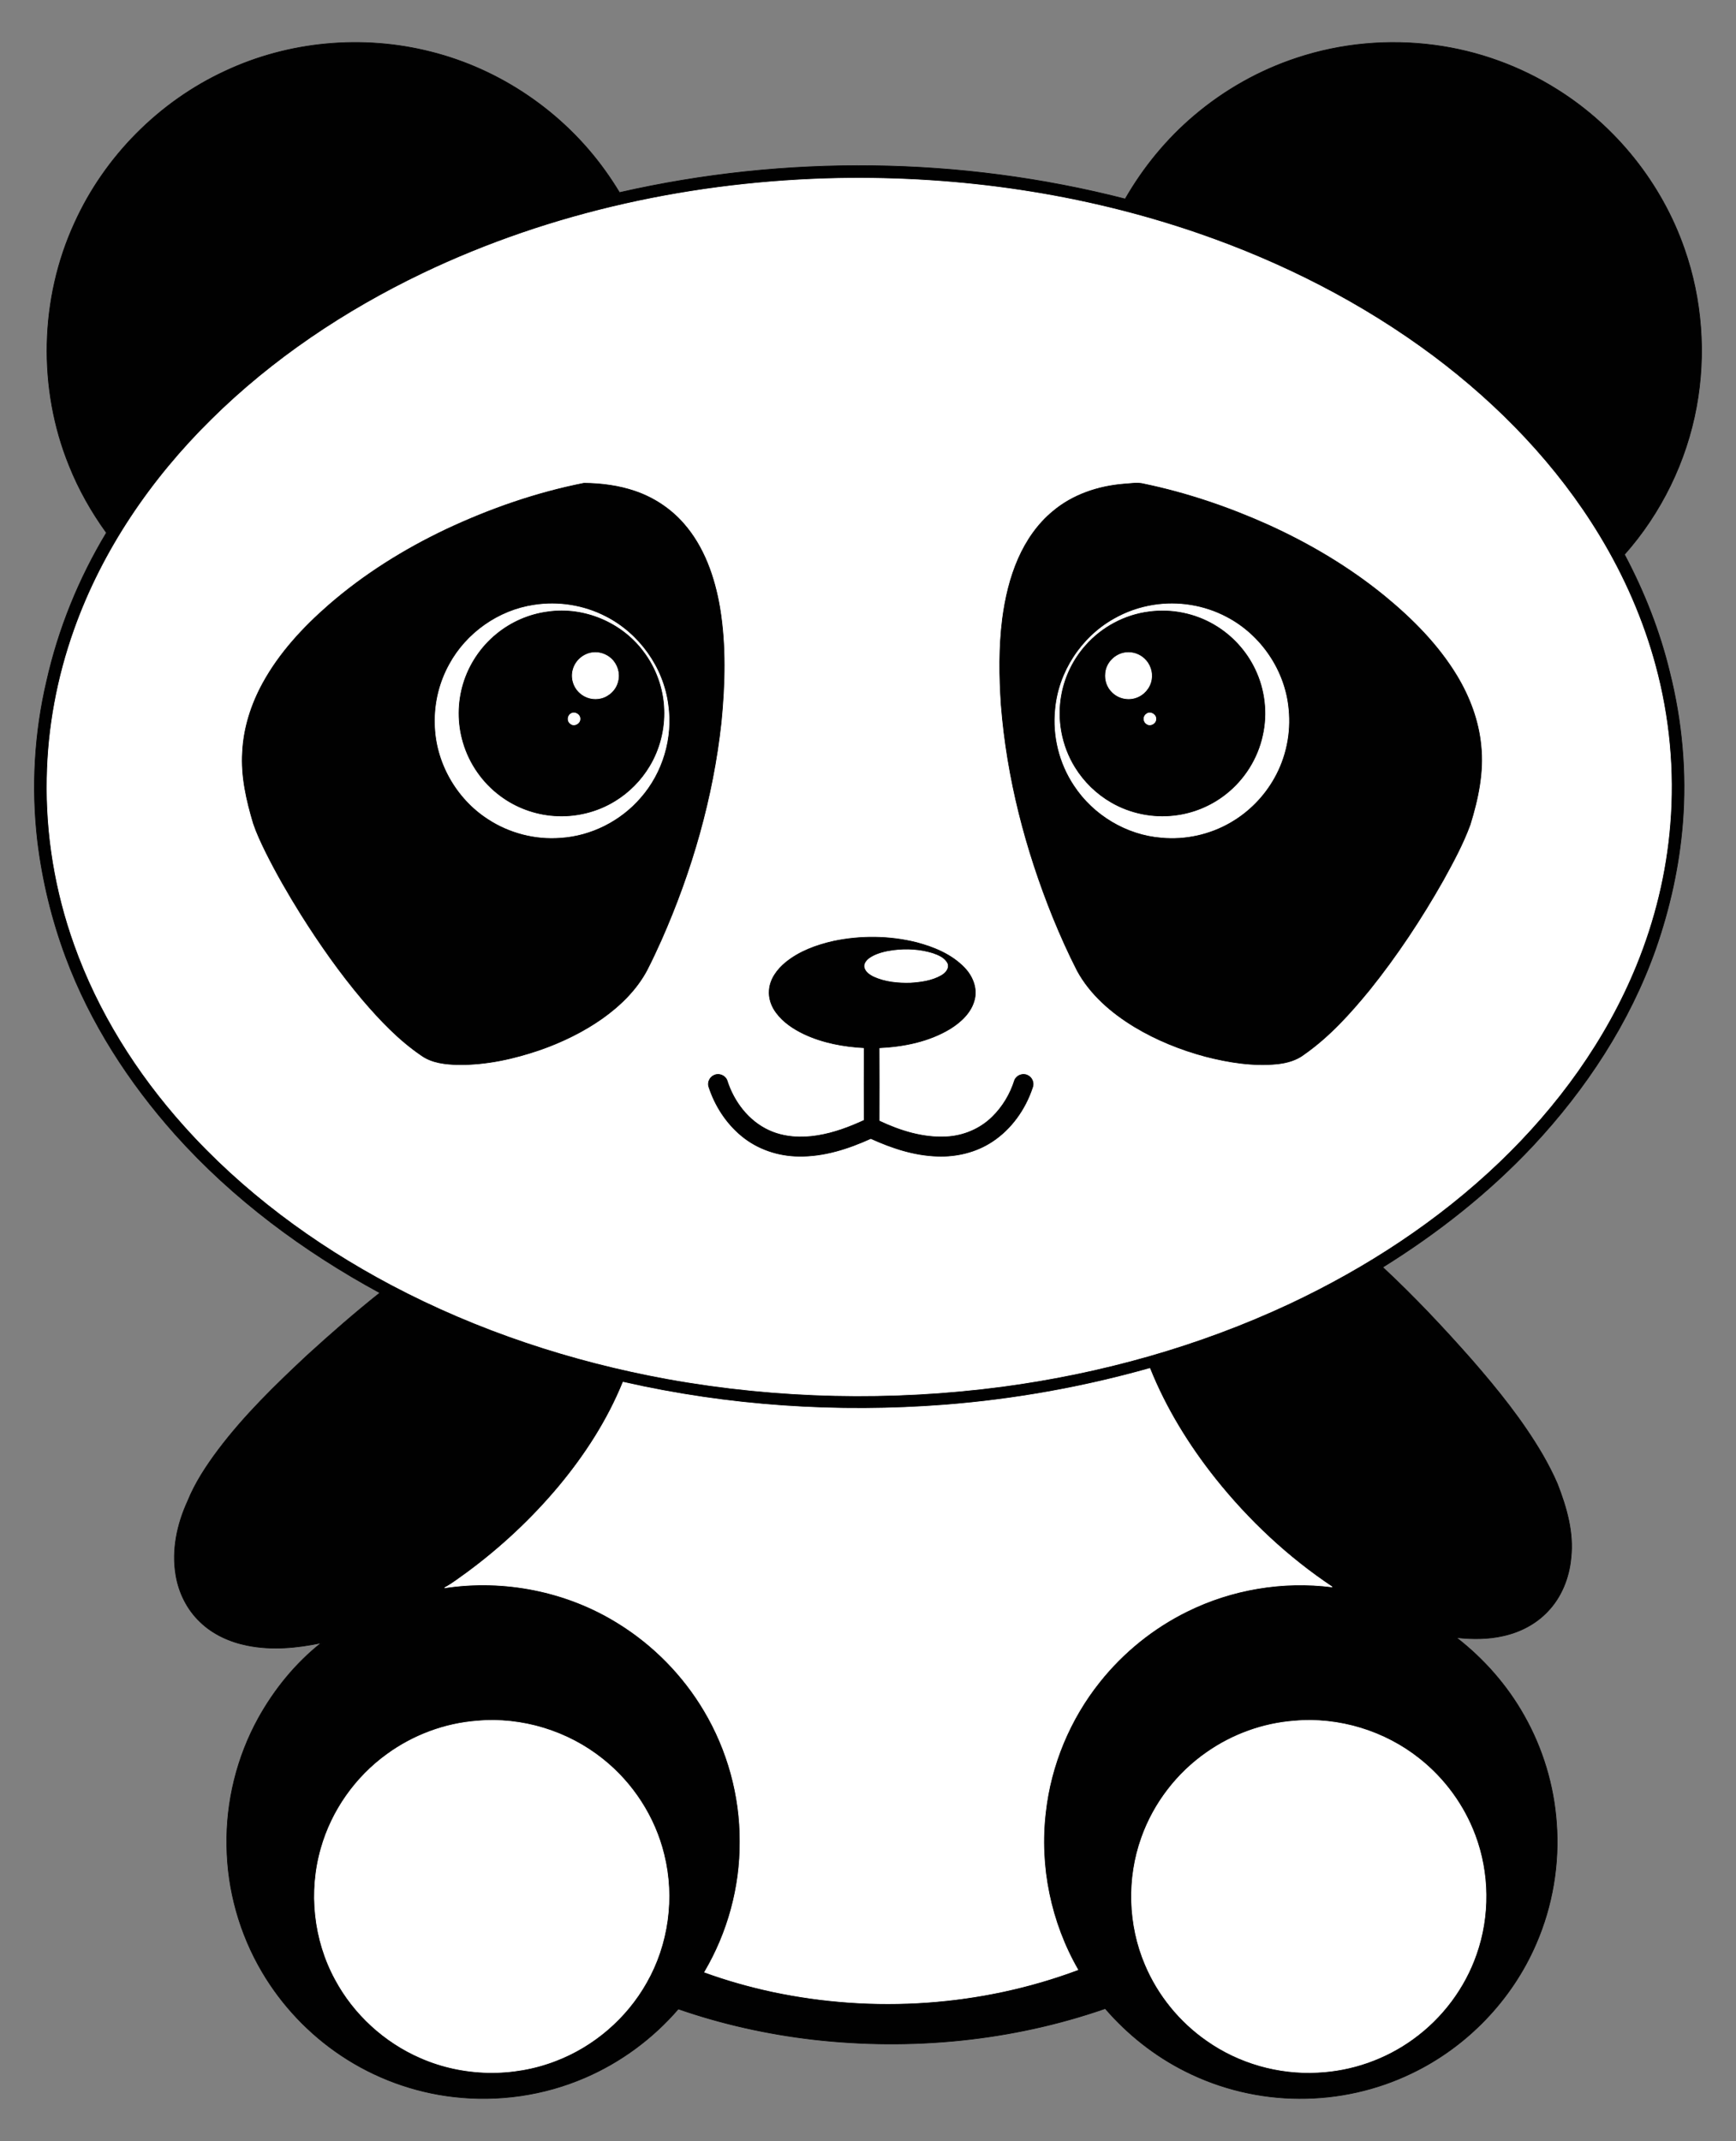
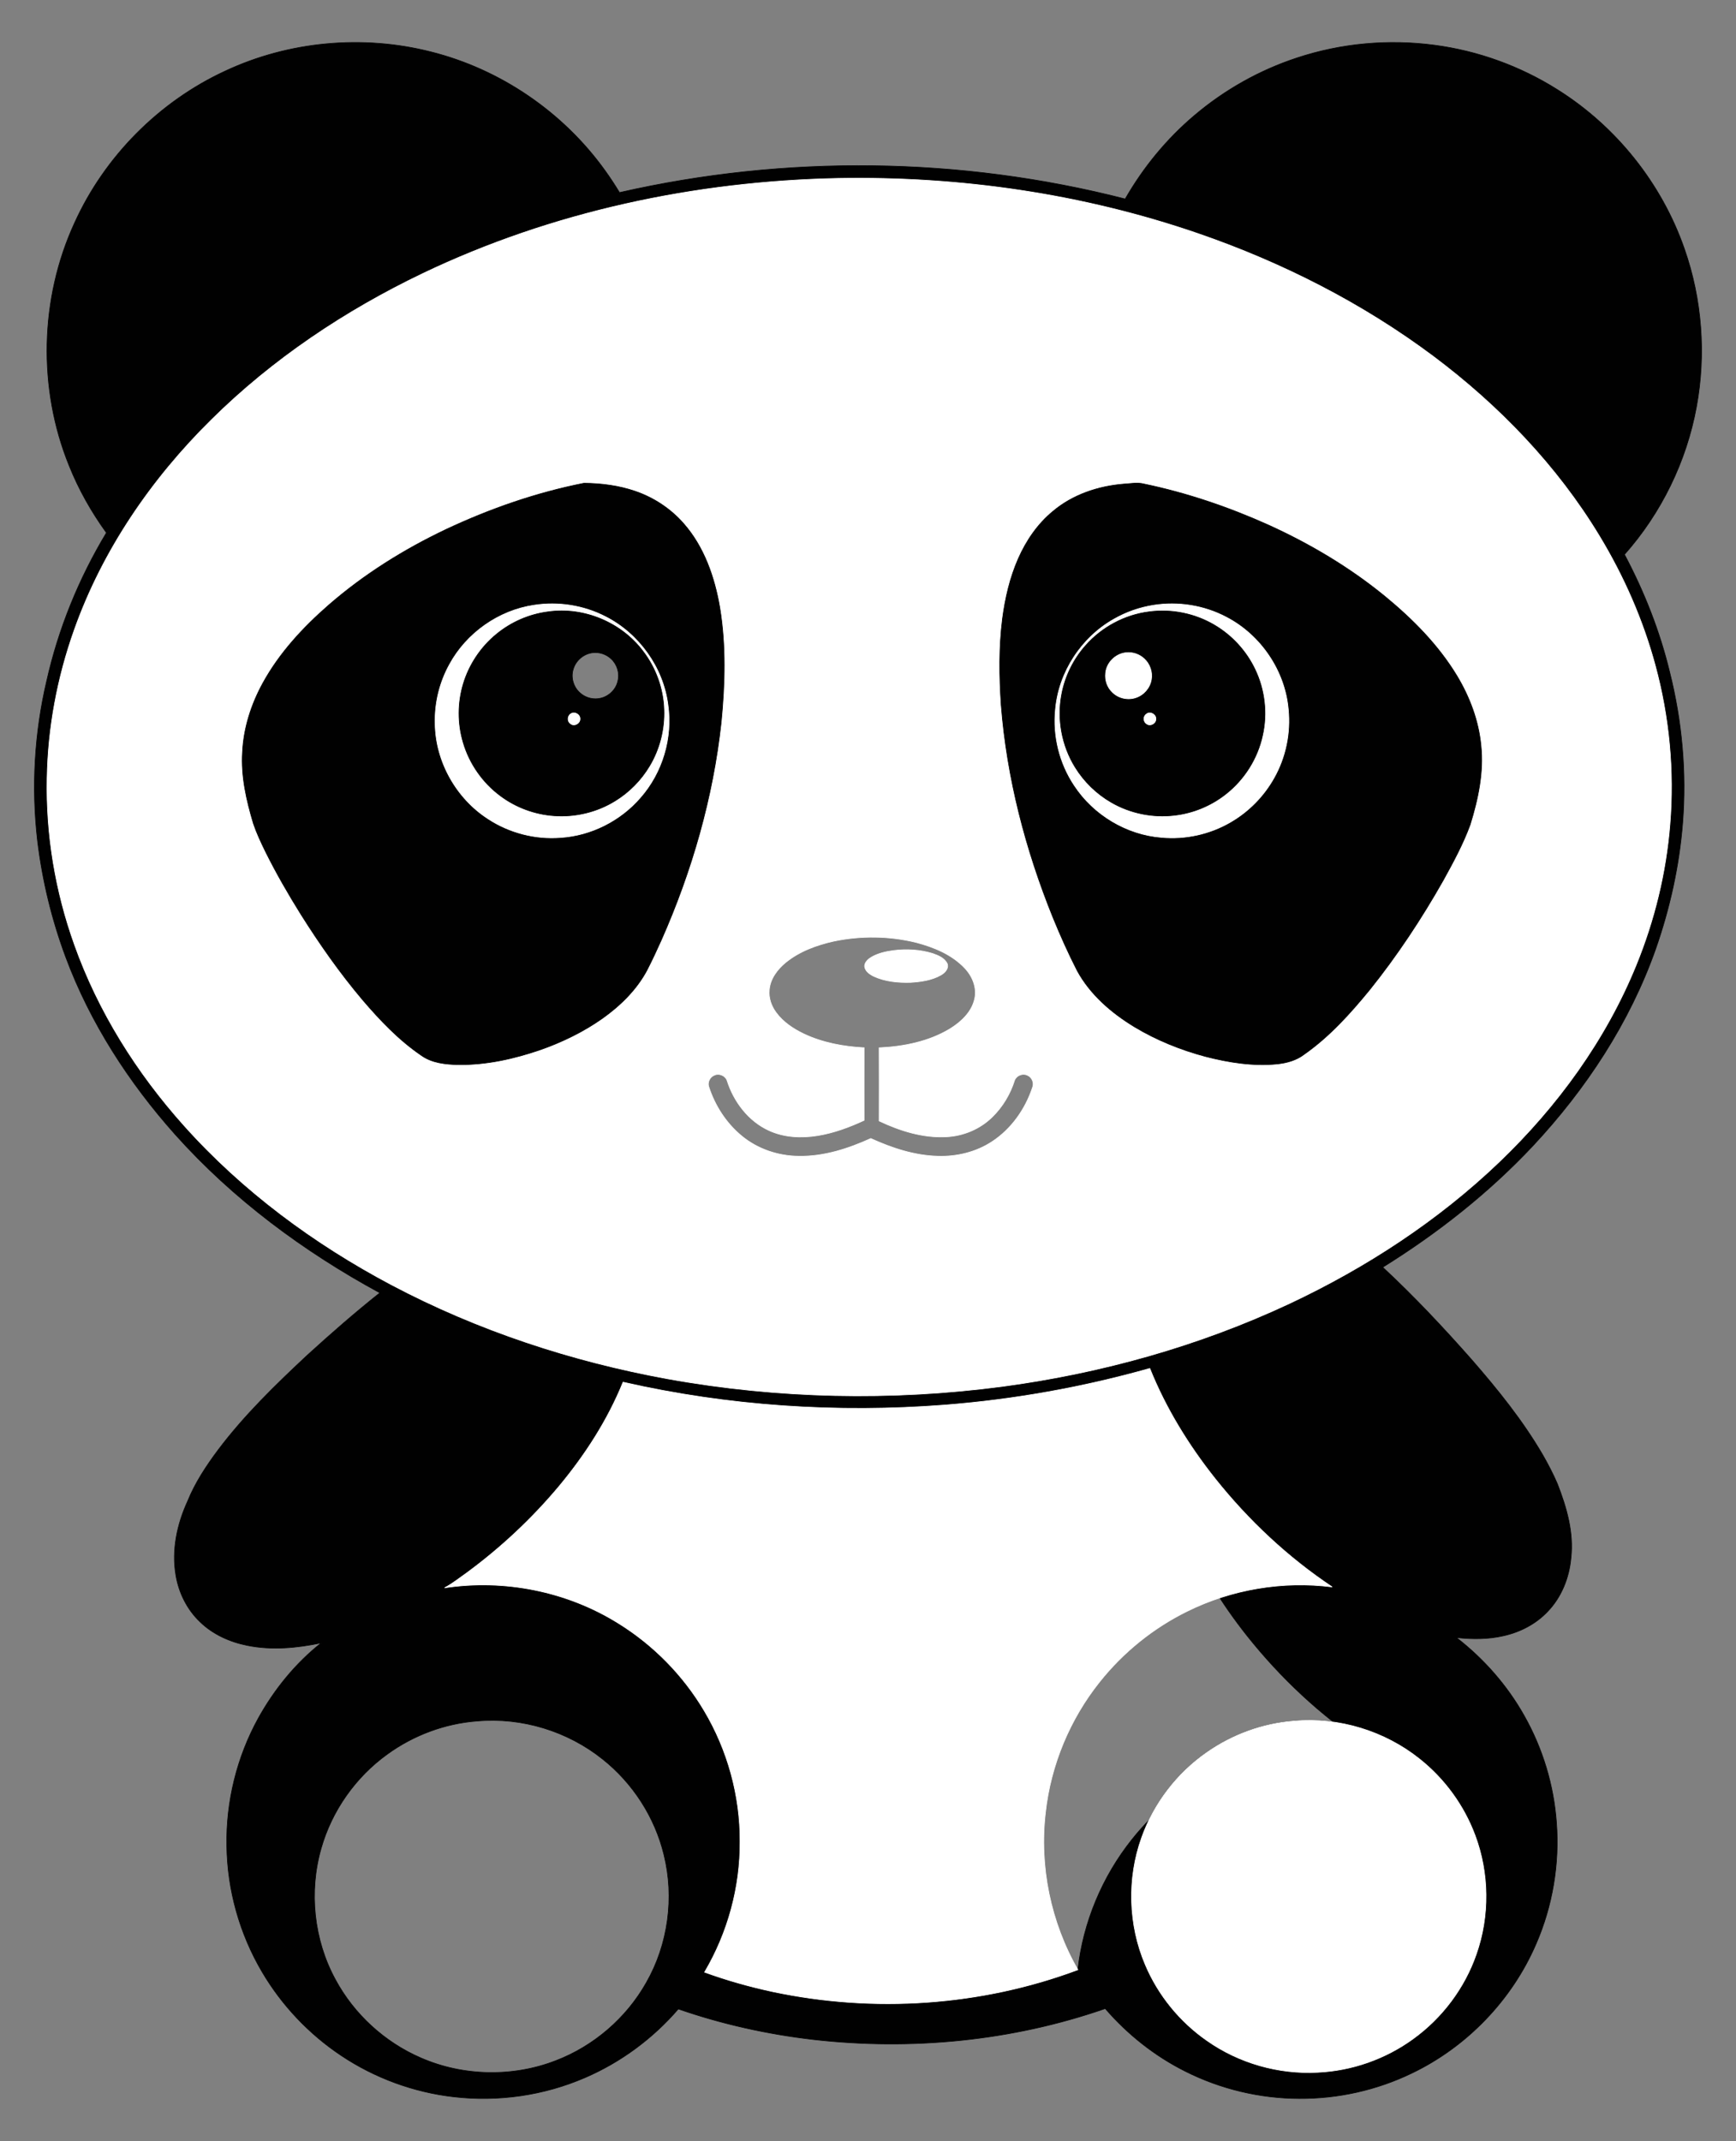
<svg xmlns="http://www.w3.org/2000/svg" version="1.1" id="Layer_1" x="0px" y="0px" viewBox="0 0 1351.464 1666.077" enable-background="new 0 0 1351.464 1666.077" xml:space="preserve">
  <rect x="0" y="0" width="1351.464" height="1666.077" fill="#808080" stroke="none" />
  <g>
-     <path fill="#010101" stroke="#010101" stroke-width="0.5" d="M175.45,55.25c49.438-23.129,106.878-28.342,159.752-14.94   c54.209,13.52,103.086,46.887,135.67,92.244c4.056,5.587,7.815,11.386,11.411,17.279c129.148-29.438,265.337-27.908,393.678,5.008   c14.124-24.609,32.381-46.862,54.098-65.161c23.376-19.779,50.552-35.068,79.651-44.617c34.362-11.369,71.317-14.702,107.176-9.889   c33.775,4.464,66.538,16.326,95.365,34.481c45.722,28.58,81.317,73.018,99.013,123.978c13.767,39.217,16.947,82.031,9.422,122.89   c-7.764,42.474-27.389,82.695-56.054,114.982c15.331,28.877,27.44,59.523,35.127,91.334c9.685,38.341,13.282,78.247,10.153,117.686   c-2.645,33.341-9.949,66.266-20.961,97.831c-20.229,57.389-54.353,109.225-95.807,153.493   c-34.37,36.573-74.14,67.839-116.725,94.302c24.37,22.678,47.21,46.955,69.225,71.904c20.212,23.197,39.677,47.27,55.229,73.902   c4.218,7.381,8.189,14.915,11.539,22.746c7.134,18.308,12.865,37.925,10.552,57.78c-1.378,15.28-7.389,30.374-18.095,41.513   c-9.141,9.711-21.479,16.088-34.43,18.954c-12.024,2.789-24.507,2.704-36.717,1.369c21.394,16.531,39.6,37.236,52.848,60.833   c14.396,25.45,23.044,54.115,25.136,83.281c2.415,32.1-3.061,64.787-15.918,94.31c-18.835,43.673-53.851,80.033-96.734,100.577   c-27.202,13.155-57.448,19.898-87.652,19.711c-30.697-0.111-61.351-7.415-88.758-21.258c-23.724-11.888-44.889-28.69-62.219-48.758   c-72.635,25.246-151.027,32.797-227.319,24.098c-35.731-4.141-71.062-11.973-105.05-23.784   c-19.796,22.968-44.795,41.462-72.669,53.452c-31.989,13.852-67.661,18.962-102.278,14.906   c-31.148-3.563-61.394-14.677-87.465-32.1c-25.076-16.701-46.318-39.132-61.598-65.101c-17.483-29.6-27.075-63.8-27.491-98.179   c-0.629-34.498,7.925-69.115,24.609-99.319c12.423-22.347,28.903-42.67,49.013-58.528c-18.928,3.98-38.699,5.859-57.806,1.956   c-13.503-2.704-26.632-8.605-36.59-18.282c-10.059-9.541-16.547-22.542-18.835-36.165c-3.41-19.651,0.918-39.914,9.175-57.839   c5.782-14.303,14.362-27.253,23.537-39.574c20.408-27.151,44.863-50.884,69.642-74.004c18.325-16.709,37.023-33.035,56.445-48.469   c-59.26-32.168-114.353-72.958-159.412-123.332c-36.071-40.467-66.071-86.827-85.067-137.745   c-10.91-29.302-18.342-59.906-22.066-90.951c-4.796-41.42-2.381-83.664,7.185-124.25c9.116-40.586,25.025-79.599,46.479-115.211   c-11.718-16.199-21.632-33.724-29.047-52.295c-24.37-60.008-22.848-129.931,4.226-188.774   C81.454,121.805,123.903,79.042,175.45,55.25 M652.596,138.821c-111.223,2.228-222.617,25.901-323.228,73.928   c-60.476,28.945-117.082,66.717-164.82,113.97c-46.683,46.028-84.752,101.564-106.734,163.561   c-13.146,36.955-20.484,76.037-21.139,115.279c-0.935,44.013,6.48,88.128,21.309,129.556   c18.546,52.083,48.503,99.701,85.322,140.781c45.544,50.918,101.325,92.074,161.571,123.961   c67.287,35.544,140.381,59.557,215.168,73.146c85.722,15.408,173.842,17.262,260.176,5.884   c77.108-10.289,152.941-31.479,223.467-64.464c59.702-28.044,115.739-64.574,163.468-110.254   c45.127-43.188,82.788-94.837,106.453-152.847c14.337-35.034,23.444-72.253,26.437-110.007   c3.384-41.369-0.578-83.307-11.42-123.358c-9.592-35.561-24.558-69.591-43.639-101.062c-33.061-54.6-78.137-101.308-129.08-139.497   c-55.408-41.42-117.813-73.069-183.144-95.586C842.934,150.861,747.502,137.12,652.596,138.821 M735.869,1093.351   c-83.86,6.505-168.774,0.961-250.814-17.763c-11.947,29.413-29.336,56.377-49.583,80.739   c-21.258,25.467-45.68,48.273-72.423,67.899c-5.578,3.895-10.918,8.206-16.947,11.386c46.445-7.092,95.305,2.619,135.211,27.517   c27.372,16.913,50.578,40.518,66.981,68.214c18.18,30.544,27.976,66.054,27.831,101.615c0.23,35.586-9.49,71.139-27.61,101.759   c17.33,6.301,35.127,11.309,53.163,15.178c78.639,16.641,162.048,11.105,237.429-17.066   c-21.199-36.811-30.221-80.458-25.195-122.652c4.124-36.828,18.937-72.346,42.057-101.3c18.316-23.044,41.76-41.998,68.18-54.991   c34.702-17.185,74.506-23.852,112.915-18.954c-34.591-23.061-65.254-51.845-91.147-84.327   c-20.706-26.08-38.384-54.753-50.807-85.713C843.138,1079.568,789.712,1089.108,735.869,1093.351 M371.587,1339.267   c-25.153,1.854-49.676,10.995-70.076,25.808c-24.702,17.772-43.222,44.005-51.513,73.307c-9.694,33.715-5.74,71.147,11.046,101.989   c14.507,27.041,38.375,48.869,66.53,61.045c32.976,14.413,71.598,15.187,105.135,2.16c29.532-11.301,54.872-33.12,70.416-60.646   c17.092-29.855,22.041-66.309,13.75-99.667c-7.075-29.166-24.226-55.688-47.704-74.336   C441.978,1347.141,406.323,1336.197,371.587,1339.267 M1007.652,1339.267c-24.328,1.803-48.078,10.408-68.061,24.388   c-23.29,16.139-41.377,39.693-50.85,66.419c-11.403,31.777-10.374,67.814,2.891,98.877c10,23.656,26.87,44.336,47.959,58.987   c24.898,17.542,55.773,26.335,86.181,24.694c26.692-1.199,52.958-10.451,74.531-26.216c22.457-16.267,39.872-39.455,48.962-65.671   c10.476-29.77,10.11-63.188-1.012-92.712c-8.648-23.129-23.724-43.775-43.044-59.132   C1078.008,1347.124,1042.371,1336.197,1007.652,1339.267z" />
+     <path fill="#010101" stroke="#010101" stroke-width="0.5" d="M175.45,55.25c49.438-23.129,106.878-28.342,159.752-14.94   c54.209,13.52,103.086,46.887,135.67,92.244c4.056,5.587,7.815,11.386,11.411,17.279c129.148-29.438,265.337-27.908,393.678,5.008   c14.124-24.609,32.381-46.862,54.098-65.161c23.376-19.779,50.552-35.068,79.651-44.617c34.362-11.369,71.317-14.702,107.176-9.889   c33.775,4.464,66.538,16.326,95.365,34.481c45.722,28.58,81.317,73.018,99.013,123.978c13.767,39.217,16.947,82.031,9.422,122.89   c-7.764,42.474-27.389,82.695-56.054,114.982c15.331,28.877,27.44,59.523,35.127,91.334c9.685,38.341,13.282,78.247,10.153,117.686   c-2.645,33.341-9.949,66.266-20.961,97.831c-20.229,57.389-54.353,109.225-95.807,153.493   c-34.37,36.573-74.14,67.839-116.725,94.302c24.37,22.678,47.21,46.955,69.225,71.904c20.212,23.197,39.677,47.27,55.229,73.902   c4.218,7.381,8.189,14.915,11.539,22.746c7.134,18.308,12.865,37.925,10.552,57.78c-1.378,15.28-7.389,30.374-18.095,41.513   c-9.141,9.711-21.479,16.088-34.43,18.954c-12.024,2.789-24.507,2.704-36.717,1.369c21.394,16.531,39.6,37.236,52.848,60.833   c14.396,25.45,23.044,54.115,25.136,83.281c2.415,32.1-3.061,64.787-15.918,94.31c-18.835,43.673-53.851,80.033-96.734,100.577   c-27.202,13.155-57.448,19.898-87.652,19.711c-30.697-0.111-61.351-7.415-88.758-21.258c-23.724-11.888-44.889-28.69-62.219-48.758   c-72.635,25.246-151.027,32.797-227.319,24.098c-35.731-4.141-71.062-11.973-105.05-23.784   c-19.796,22.968-44.795,41.462-72.669,53.452c-31.989,13.852-67.661,18.962-102.278,14.906   c-31.148-3.563-61.394-14.677-87.465-32.1c-25.076-16.701-46.318-39.132-61.598-65.101c-17.483-29.6-27.075-63.8-27.491-98.179   c-0.629-34.498,7.925-69.115,24.609-99.319c12.423-22.347,28.903-42.67,49.013-58.528c-18.928,3.98-38.699,5.859-57.806,1.956   c-13.503-2.704-26.632-8.605-36.59-18.282c-10.059-9.541-16.547-22.542-18.835-36.165c-3.41-19.651,0.918-39.914,9.175-57.839   c5.782-14.303,14.362-27.253,23.537-39.574c20.408-27.151,44.863-50.884,69.642-74.004c18.325-16.709,37.023-33.035,56.445-48.469   c-59.26-32.168-114.353-72.958-159.412-123.332c-36.071-40.467-66.071-86.827-85.067-137.745   c-10.91-29.302-18.342-59.906-22.066-90.951c-4.796-41.42-2.381-83.664,7.185-124.25c9.116-40.586,25.025-79.599,46.479-115.211   c-11.718-16.199-21.632-33.724-29.047-52.295c-24.37-60.008-22.848-129.931,4.226-188.774   C81.454,121.805,123.903,79.042,175.45,55.25 M652.596,138.821c-111.223,2.228-222.617,25.901-323.228,73.928   c-60.476,28.945-117.082,66.717-164.82,113.97c-46.683,46.028-84.752,101.564-106.734,163.561   c-13.146,36.955-20.484,76.037-21.139,115.279c-0.935,44.013,6.48,88.128,21.309,129.556   c18.546,52.083,48.503,99.701,85.322,140.781c45.544,50.918,101.325,92.074,161.571,123.961   c67.287,35.544,140.381,59.557,215.168,73.146c85.722,15.408,173.842,17.262,260.176,5.884   c77.108-10.289,152.941-31.479,223.467-64.464c59.702-28.044,115.739-64.574,163.468-110.254   c45.127-43.188,82.788-94.837,106.453-152.847c14.337-35.034,23.444-72.253,26.437-110.007   c3.384-41.369-0.578-83.307-11.42-123.358c-9.592-35.561-24.558-69.591-43.639-101.062c-33.061-54.6-78.137-101.308-129.08-139.497   c-55.408-41.42-117.813-73.069-183.144-95.586C842.934,150.861,747.502,137.12,652.596,138.821 M735.869,1093.351   c-83.86,6.505-168.774,0.961-250.814-17.763c-11.947,29.413-29.336,56.377-49.583,80.739   c-21.258,25.467-45.68,48.273-72.423,67.899c-5.578,3.895-10.918,8.206-16.947,11.386c46.445-7.092,95.305,2.619,135.211,27.517   c27.372,16.913,50.578,40.518,66.981,68.214c18.18,30.544,27.976,66.054,27.831,101.615c0.23,35.586-9.49,71.139-27.61,101.759   c17.33,6.301,35.127,11.309,53.163,15.178c78.639,16.641,162.048,11.105,237.429-17.066   c4.124-36.828,18.937-72.346,42.057-101.3c18.316-23.044,41.76-41.998,68.18-54.991   c34.702-17.185,74.506-23.852,112.915-18.954c-34.591-23.061-65.254-51.845-91.147-84.327   c-20.706-26.08-38.384-54.753-50.807-85.713C843.138,1079.568,789.712,1089.108,735.869,1093.351 M371.587,1339.267   c-25.153,1.854-49.676,10.995-70.076,25.808c-24.702,17.772-43.222,44.005-51.513,73.307c-9.694,33.715-5.74,71.147,11.046,101.989   c14.507,27.041,38.375,48.869,66.53,61.045c32.976,14.413,71.598,15.187,105.135,2.16c29.532-11.301,54.872-33.12,70.416-60.646   c17.092-29.855,22.041-66.309,13.75-99.667c-7.075-29.166-24.226-55.688-47.704-74.336   C441.978,1347.141,406.323,1336.197,371.587,1339.267 M1007.652,1339.267c-24.328,1.803-48.078,10.408-68.061,24.388   c-23.29,16.139-41.377,39.693-50.85,66.419c-11.403,31.777-10.374,67.814,2.891,98.877c10,23.656,26.87,44.336,47.959,58.987   c24.898,17.542,55.773,26.335,86.181,24.694c26.692-1.199,52.958-10.451,74.531-26.216c22.457-16.267,39.872-39.455,48.962-65.671   c10.476-29.77,10.11-63.188-1.012-92.712c-8.648-23.129-23.724-43.775-43.044-59.132   C1078.008,1347.124,1042.371,1336.197,1007.652,1339.267z" />
    <path fill="#FFFFFF" stroke="#FFFFFF" stroke-width="0.5" d="M652.596,138.821c94.906-1.701,190.338,12.041,280.167,42.993   c65.331,22.517,127.737,54.166,183.144,95.586c50.943,38.188,96.019,84.897,129.08,139.497   c19.082,31.471,34.047,65.501,43.639,101.062c10.842,40.051,14.804,81.989,11.42,123.358c-2.993,37.755-12.1,74.974-26.437,110.007   c-23.665,58.01-61.326,109.659-106.453,152.847c-47.729,45.68-103.766,82.21-163.468,110.254   c-70.526,32.984-146.359,54.175-223.467,64.464c-86.334,11.377-174.454,9.524-260.176-5.884   c-74.787-13.588-147.881-37.602-215.168-73.146c-60.246-31.887-116.028-73.043-161.571-123.961   c-36.819-41.08-66.777-88.698-85.322-140.781c-14.83-41.428-22.245-85.543-21.309-129.556   c0.655-39.243,7.993-78.324,21.139-115.279c21.981-61.998,60.05-117.533,106.734-163.561   c47.738-47.253,104.344-85.025,164.82-113.97C429.98,164.722,541.373,141.048,652.596,138.821 M454.58,376.046   c-37.023,7.33-72.958,19.83-107.099,35.841c-32.899,15.595-64.098,35.059-91.589,58.979   c-20.042,17.483-38.477,37.372-51.309,60.824c-8.997,16.42-14.889,34.736-15.799,53.511c-1.199,18.92,3.087,37.653,8.495,55.654   c2.551,7.551,5.969,14.77,9.464,21.922c8.325,16.769,17.704,32.984,27.61,48.86c14.498,23.027,30.178,45.374,47.738,66.181   c13.699,16.029,28.393,31.53,45.901,43.452c8.248,5.918,18.809,6.99,28.673,7.211c22.092,0.289,43.971-4.643,64.761-11.862   c16.752-5.969,32.908-13.843,47.474-24.107c13.954-9.906,26.573-22.236,34.71-37.44c3.988-7.755,7.678-15.663,11.241-23.622   c23.75-53.664,40.204-110.79,46.564-169.199c2.925-29.685,3.801-59.855-1.071-89.387c-4.022-23.648-12.228-47.414-28.342-65.629   c-10.034-11.394-23.103-20.008-37.466-24.923C481.722,377.908,468.083,376.157,454.58,376.046 M874.992,376.684   c-19.881,1.573-39.804,8.189-55.195,21.156c-11.905,9.762-20.816,22.78-27.006,36.794c-6.556,14.872-10.264,30.867-12.364,46.938   c-2.806,22.245-2.525,44.77-1.003,67.1c4.456,56.819,19.005,112.584,40.357,165.338c5.74,14.013,11.913,27.865,18.826,41.343   c10.127,18.631,26.726,32.882,44.651,43.75c17.219,10.366,36.054,17.933,55.459,23.086c18.12,4.651,36.981,7.619,55.714,5.748   c7.415-0.808,14.898-2.857,20.876-7.5c19.677-13.792,35.901-31.819,51.045-50.314c21.369-26.641,40.263-55.229,57.091-84.931   c7.789-14.107,15.527-28.341,21.08-43.503c6.148-19.872,10.629-40.756,8.384-61.658c-1.837-19.166-8.775-37.593-18.656-54.03   c-14.507-24.03-34.549-44.2-56.122-61.93c-27.559-22.551-58.426-40.858-90.815-55.561c-31.029-13.937-63.443-24.949-96.759-31.887   C885.443,375.281,880.153,376.412,874.992,376.684 M649.025,732.411c-13.393,3.002-26.751,7.857-37.483,16.641   c-6.488,5.374-12.066,12.78-12.687,21.445c-0.57,6.292,1.667,12.576,5.425,17.568c5.493,7.432,13.427,12.653,21.675,16.598   c14.617,6.862,30.765,9.838,46.811,10.68c-0.119,18.818-0.077,37.636-0.026,56.453c-11.556,5.34-23.622,9.855-36.241,11.888   c-12.661,2.058-26.122,1.437-37.908-3.997c-15.986-7.313-27.423-22.466-32.627-38.988c-1.386-3.707-6.114-5.689-9.728-4.065   c-3.52,1.309-5.714,5.57-4.422,9.158c4.779,14.685,13.503,28.214,25.442,38.086c12.423,10.357,28.597,15.765,44.71,15.876   c19.473,0.306,38.384-5.816,55.943-13.792c16.369,7.457,33.869,13.265,51.998,13.767c14.821,0.527,29.932-3.104,42.389-11.284   c15.017-9.813,25.91-25.263,31.505-42.185c1.497-3.588-0.425-8.027-3.971-9.515c-3.631-1.803-8.512,0.102-9.974,3.878   c-3.367,10.748-9.337,20.74-17.423,28.605c-9.481,9.345-22.491,14.77-35.748,15.408c-18.172,0.969-36.037-4.651-52.287-12.347   c0.051-18.971,0.076-37.95-0.017-56.921c19.124-0.884,38.656-4.77,55.229-14.77c8.605-5.332,16.82-12.959,19.124-23.197   c2.058-8.852-1.794-18.01-7.942-24.319c-9.983-10.417-23.801-16.054-37.5-19.677C692.315,728.228,670.156,727.998,649.025,732.411z   " />
    <path fill="#010101" stroke="#010101" stroke-width="0.5" d="M454.58,376.046c13.503,0.111,27.143,1.862,39.957,6.267   c14.362,4.915,27.432,13.529,37.466,24.923c16.114,18.214,24.319,41.981,28.342,65.629c4.872,29.532,3.997,59.702,1.071,89.387   c-6.361,58.409-22.814,115.534-46.564,169.199c-3.563,7.959-7.253,15.867-11.241,23.622c-8.138,15.204-20.757,27.534-34.71,37.44   c-14.566,10.263-30.722,18.138-47.474,24.107c-20.791,7.219-42.67,12.151-64.761,11.862c-9.864-0.221-20.425-1.292-28.673-7.211   c-17.508-11.922-32.202-27.423-45.901-43.452c-17.559-20.808-33.239-43.154-47.738-66.181c-9.906-15.876-19.286-32.091-27.61-48.86   c-3.495-7.151-6.913-14.371-9.464-21.922c-5.408-18.002-9.694-36.734-8.495-55.654c0.91-18.775,6.803-37.091,15.799-53.511   c12.831-23.452,31.267-43.341,51.309-60.824c27.491-23.92,58.69-43.384,91.589-58.979   C381.621,395.876,417.556,383.376,454.58,376.046 M415.771,470.951c-27.551,4.056-52.584,21.726-65.858,46.181   c-7.687,13.945-11.607,29.94-11.173,45.867c0.332,29.6,16.496,58.282,41.352,74.268c16.547,10.833,36.7,16.037,56.419,14.456   c23.69-1.548,46.454-13.07,61.955-31.012c17.177-19.464,25.229-46.522,21.53-72.202c-3.716-29.047-22.636-55.459-48.715-68.664   C454.316,471.121,434.605,468.018,415.771,470.951z" />
    <path fill="#010101" stroke="#010101" stroke-width="0.5" d="M874.992,376.684c5.162-0.272,10.451-1.403,15.561-0.06   c33.316,6.939,65.731,17.951,96.759,31.887c32.389,14.702,63.256,33.01,90.815,55.561c21.573,17.729,41.615,37.899,56.122,61.93   c9.881,16.437,16.82,34.864,18.656,54.03c2.245,20.901-2.236,41.785-8.384,61.658c-5.553,15.161-13.291,29.396-21.08,43.503   c-16.828,29.702-35.722,58.29-57.091,84.931c-15.145,18.495-31.369,36.522-51.045,50.314c-5.978,4.643-13.461,6.692-20.876,7.5   c-18.733,1.871-37.593-1.097-55.714-5.748c-19.405-5.153-38.24-12.721-55.459-23.086c-17.925-10.867-34.523-25.119-44.651-43.75   c-6.913-13.478-13.087-27.33-18.826-41.343c-21.352-52.755-35.901-108.519-40.357-165.338c-1.522-22.33-1.803-44.855,1.003-67.1   c2.1-16.071,5.808-32.066,12.364-46.938c6.19-14.013,15.102-27.032,27.006-36.794C835.188,384.872,855.111,378.257,874.992,376.684    M897.891,471.011c-10.757,1.709-21.216,5.366-30.663,10.782c-25.34,14.235-42.993,41.25-45.561,70.237   c-2.117,20.663,3.163,41.998,14.736,59.26c14.983,22.789,40.671,38.222,67.899,40.34c18.563,1.718,37.602-2.508,53.698-11.913   c14.013-8.112,25.774-20.059,33.707-34.183c9.158-16.114,13.07-35.11,11.216-53.537c-2.645-30.025-21.539-57.84-48.248-71.7   C937.406,471.173,917.16,467.924,897.891,471.011z" />
    <path fill="#FFFFFF" stroke="#FFFFFF" stroke-width="0.5" d="M415.771,470.951c18.835-2.934,38.546,0.17,55.51,8.894   c26.08,13.206,44.999,39.617,48.715,68.664c3.699,25.68-4.354,52.738-21.53,72.202c-15.502,17.942-38.265,29.464-61.955,31.012   c-19.719,1.582-39.872-3.622-56.419-14.456c-24.855-15.986-41.02-44.668-41.352-74.268c-0.434-15.927,3.486-31.921,11.173-45.867   C363.186,492.677,388.22,475.008,415.771,470.951 M426.816,476.096c-14.711,1.828-28.818,7.976-40.263,17.381   c-12.177,9.949-21.309,23.58-25.85,38.631c-4.456,14.745-4.524,30.79-0.136,45.552c4.821,16.564,15.212,31.437,29.09,41.675   c12.041,8.988,26.692,14.388,41.683,15.433c16.539,1.224,33.461-2.832,47.559-11.59c10.876-6.675,20.085-16.02,26.649-26.964   c7.976-13.214,11.896-28.809,11.301-44.226c-0.57-16.267-6.36-32.304-16.301-45.195   C483.755,484.395,454.563,472.159,426.816,476.096z" />
    <path fill="#FFFFFF" stroke="#FFFFFF" stroke-width="0.5" d="M897.891,471.011c19.268-3.087,39.515,0.161,56.785,9.286   c26.709,13.86,45.603,41.675,48.248,71.7c1.854,18.427-2.058,37.423-11.216,53.537c-7.934,14.124-19.694,26.071-33.707,34.183   c-16.097,9.405-35.136,13.631-53.698,11.913c-27.227-2.117-52.916-17.551-67.899-40.34c-11.573-17.262-16.854-38.597-14.736-59.26   c2.568-28.988,20.221-56.003,45.561-70.237C876.676,476.377,887.135,472.72,897.891,471.011 M894.541,476.113   c-18.86,2.347-36.658,11.871-49.234,26.097c-9.532,10.646-16.097,23.911-18.75,37.959c-3.767,19.362,0.059,40.093,10.459,56.853   c6.913,11.233,16.641,20.706,28.061,27.296c14.779,8.597,32.381,12.151,49.336,10.093c14.405-1.658,28.308-7.398,39.693-16.369   c14.507-11.318,24.923-27.789,28.775-45.79c3.878-17.151,1.726-35.569-5.893-51.403c-6.735-14.141-17.746-26.207-31.216-34.209   C930.536,477.499,912.143,473.707,894.541,476.113z" />
    <path fill="#010101" stroke="#010101" stroke-width="0.5" d="M426.816,476.096c27.746-3.937,56.938,8.299,73.732,30.697   c9.94,12.891,15.731,28.928,16.301,45.195c0.595,15.417-3.325,31.012-11.301,44.226c-6.565,10.944-15.774,20.289-26.649,26.964   c-14.098,8.758-31.02,12.815-47.559,11.59c-14.991-1.046-29.643-6.445-41.683-15.433c-13.877-10.238-24.268-25.11-29.09-41.675   c-4.388-14.762-4.32-30.808,0.136-45.552c4.541-15.051,13.673-28.682,25.85-38.631   C397.999,484.072,412.106,477.924,426.816,476.096 M461.408,507.932c-7.092,0.808-13.325,6.165-15.204,13.036   c-1.99,6.547,0.357,14.056,5.57,18.435c4.337,3.826,10.587,5.298,16.182,3.843c6.284-1.573,11.599-6.769,13.002-13.129   c1.658-6.173-0.485-13.121-5.161-17.432C472.003,509.114,466.586,507.286,461.408,507.932 M444.503,555.423   c-2.798,1.565-3.07,5.952-0.34,7.721c2.738,2.304,7.279,0.009,7.364-3.478C451.833,556.138,447.479,553.459,444.503,555.423z" />
    <path fill="#010101" stroke="#010101" stroke-width="0.5" d="M894.541,476.113c17.602-2.406,35.995,1.386,51.232,10.527   c13.469,8.002,24.481,20.068,31.216,34.209c7.619,15.833,9.77,34.251,5.893,51.403c-3.852,18.001-14.269,34.472-28.775,45.79   c-11.386,8.971-25.289,14.711-39.693,16.369c-16.956,2.058-34.557-1.497-49.336-10.093c-11.42-6.59-21.148-16.063-28.061-27.296   c-10.4-16.76-14.226-37.491-10.459-56.853c2.653-14.047,9.218-27.313,18.75-37.959C857.883,487.984,875.681,478.46,894.541,476.113    M876.369,507.941c-8.07,0.91-15.034,7.857-15.663,15.995c-0.595,5.315,1.25,10.85,5.127,14.575   c4.626,4.762,12.007,6.522,18.308,4.388c6.199-1.981,11.08-7.568,12.151-13.997c1.063-5.893-1.139-12.219-5.527-16.258   C886.965,509.08,881.531,507.278,876.369,507.941 M892.662,555.559c-2.849,1.658-2.772,6.165,0.094,7.772   c2.781,2.015,7.041-0.332,7.092-3.69C900.145,556.053,895.587,553.357,892.662,555.559z" />
-     <path fill="#FFFFFF" stroke="#FFFFFF" stroke-width="0.5" d="M461.408,507.932c5.179-0.646,10.595,1.182,14.388,4.753   c4.677,4.311,6.82,11.258,5.161,17.432c-1.403,6.36-6.718,11.556-13.002,13.129c-5.595,1.454-11.845-0.017-16.182-3.843   c-5.213-4.379-7.559-11.888-5.57-18.435C448.083,514.097,454.316,508.74,461.408,507.932z" />
    <path fill="#FFFFFF" stroke="#FFFFFF" stroke-width="0.5" d="M876.369,507.941c5.162-0.663,10.595,1.139,14.396,4.702   c4.388,4.039,6.59,10.366,5.527,16.258c-1.071,6.429-5.952,12.015-12.151,13.997c-6.301,2.134-13.682,0.374-18.308-4.388   c-3.877-3.724-5.723-9.26-5.127-14.575C861.336,515.798,868.3,508.851,876.369,507.941z" />
    <path fill="#FFFFFF" stroke="#FFFFFF" stroke-width="0.5" d="M444.503,555.423c2.976-1.964,7.33,0.714,7.024,4.243   c-0.085,3.486-4.626,5.782-7.364,3.478C441.434,561.376,441.706,556.988,444.503,555.423z" />
    <path fill="#FFFFFF" stroke="#FFFFFF" stroke-width="0.5" d="M892.662,555.559c2.925-2.202,7.483,0.493,7.185,4.082   c-0.051,3.359-4.311,5.706-7.092,3.69C889.89,561.724,889.813,557.218,892.662,555.559z" />
-     <path fill="#010101" stroke="#010101" stroke-width="0.5" d="M649.025,732.411c21.131-4.413,43.29-4.184,64.268,0.995   c13.699,3.622,27.517,9.26,37.5,19.677c6.148,6.309,10,15.468,7.942,24.319c-2.304,10.238-10.519,17.865-19.124,23.197   c-16.573,10-36.105,13.886-55.229,14.77c0.094,18.971,0.068,37.95,0.017,56.921c16.25,7.695,34.115,13.316,52.287,12.347   c13.257-0.638,26.267-6.063,35.748-15.408c8.087-7.866,14.056-17.857,17.423-28.605c1.463-3.775,6.343-5.68,9.974-3.878   c3.546,1.488,5.468,5.927,3.971,9.515c-5.595,16.922-16.488,32.372-31.505,42.185c-12.457,8.18-27.568,11.811-42.389,11.284   c-18.129-0.502-35.629-6.309-51.998-13.767c-17.559,7.976-36.471,14.098-55.943,13.792c-16.114-0.111-32.287-5.519-44.71-15.876   c-11.939-9.872-20.663-23.401-25.442-38.086c-1.292-3.588,0.901-7.849,4.422-9.158c3.614-1.624,8.342,0.357,9.728,4.065   c5.204,16.522,16.641,31.675,32.627,38.988c11.786,5.434,25.246,6.054,37.908,3.997c12.619-2.032,24.685-6.548,36.241-11.888   c-0.051-18.818-0.094-37.636,0.026-56.453c-16.046-0.842-32.194-3.818-46.811-10.68c-8.248-3.945-16.182-9.167-21.675-16.598   c-3.758-4.991-5.995-11.275-5.425-17.568c0.621-8.665,6.199-16.071,12.687-21.445C622.273,740.268,635.632,735.413,649.025,732.411    M695.564,739.707c-5.85,0.757-11.777,2.083-16.956,5.025c-2.619,1.514-5.349,3.835-5.527,7.083   c0.289,3.903,3.929,6.309,7.117,7.917c8.852,4.073,18.835,5.008,28.478,4.77c8.172-0.527,16.633-1.65,23.86-5.765   c2.968-1.718,6.173-4.915,4.94-8.682c-2.049-4.532-7.083-6.513-11.471-8.053C716.201,738.984,705.708,738.415,695.564,739.707z" />
    <path fill="#FFFFFF" stroke="#FFFFFF" stroke-width="0.5" d="M695.564,739.707c10.144-1.293,20.638-0.723,30.442,2.296   c4.388,1.539,9.422,3.52,11.471,8.053c1.233,3.767-1.973,6.964-4.94,8.682c-7.228,4.116-15.689,5.238-23.86,5.765   c-9.643,0.238-19.626-0.697-28.478-4.77c-3.189-1.607-6.828-4.014-7.117-7.917c0.179-3.248,2.908-5.57,5.527-7.083   C683.786,741.79,689.713,740.464,695.564,739.707z" />
    <path fill="#FFFFFF" stroke="#FFFFFF" stroke-width="0.5" d="M735.869,1093.351c53.843-4.243,107.269-13.784,159.242-28.461   c12.423,30.961,30.102,59.634,50.807,85.713c25.893,32.483,56.556,61.266,91.147,84.327c-38.409-4.898-78.213,1.769-112.915,18.954   c-26.42,12.993-49.863,31.947-68.18,54.991c-23.12,28.954-37.933,64.472-42.057,101.3c-5.025,42.193,3.997,85.841,25.195,122.652   c-75.382,28.172-158.791,33.707-237.429,17.066c-18.036-3.869-35.833-8.877-53.163-15.178c18.121-30.62,27.84-66.173,27.61-101.759   c0.145-35.561-9.651-71.071-27.831-101.615c-16.403-27.695-39.608-51.301-66.981-68.214   c-39.906-24.898-88.766-34.608-135.211-27.517c6.029-3.18,11.369-7.491,16.947-11.386c26.743-19.626,51.164-42.432,72.423-67.899   c20.246-24.362,37.636-51.326,49.583-80.739C567.095,1094.312,652.01,1099.856,735.869,1093.351z" />
-     <path fill="#FFFFFF" stroke="#FFFFFF" stroke-width="0.5" d="M371.587,1339.267c34.736-3.07,70.39,7.874,97.584,29.66   c23.478,18.648,40.629,45.17,47.704,74.336c8.291,33.358,3.342,69.812-13.75,99.667c-15.544,27.525-40.884,49.345-70.416,60.646   c-33.537,13.027-72.159,12.253-105.135-2.16c-28.155-12.177-52.023-34.005-66.53-61.045   c-16.786-30.842-20.74-68.273-11.046-101.989c8.291-29.302,26.811-55.535,51.513-73.307   C321.911,1350.262,346.435,1341.121,371.587,1339.267z" />
    <path fill="#FFFFFF" stroke="#FFFFFF" stroke-width="0.5" d="M1007.652,1339.267c34.719-3.07,70.356,7.857,97.559,29.634   c19.32,15.357,34.396,36.003,43.044,59.132c11.122,29.523,11.488,62.942,1.012,92.712c-9.09,26.216-26.505,49.404-48.962,65.671   c-21.573,15.765-47.839,25.017-74.531,26.216c-30.408,1.641-61.283-7.151-86.181-24.694   c-21.088-14.651-37.959-35.331-47.959-58.987c-13.265-31.063-14.294-67.1-2.891-98.877c9.473-26.726,27.559-50.28,50.85-66.419   C959.574,1349.675,983.324,1341.07,1007.652,1339.267z" />
  </g>
</svg>